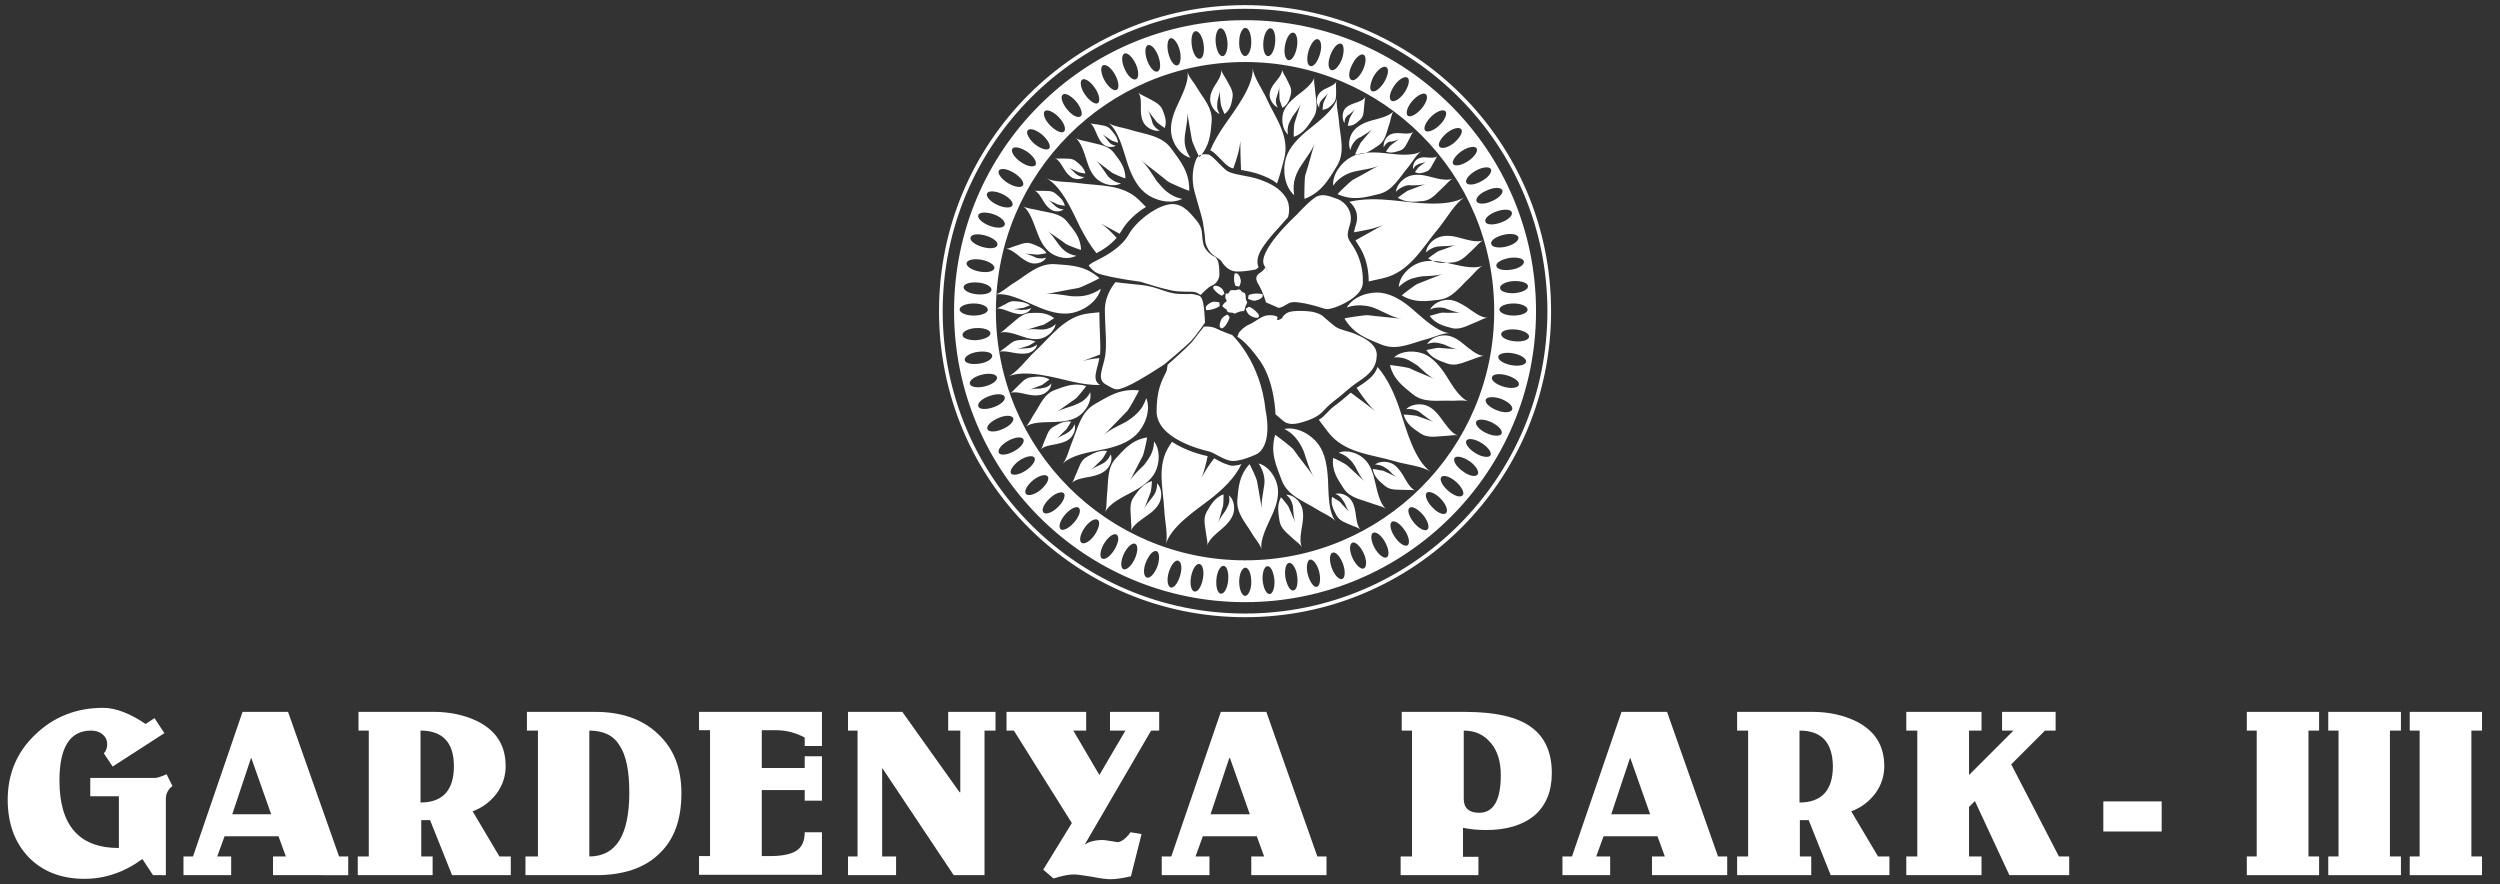
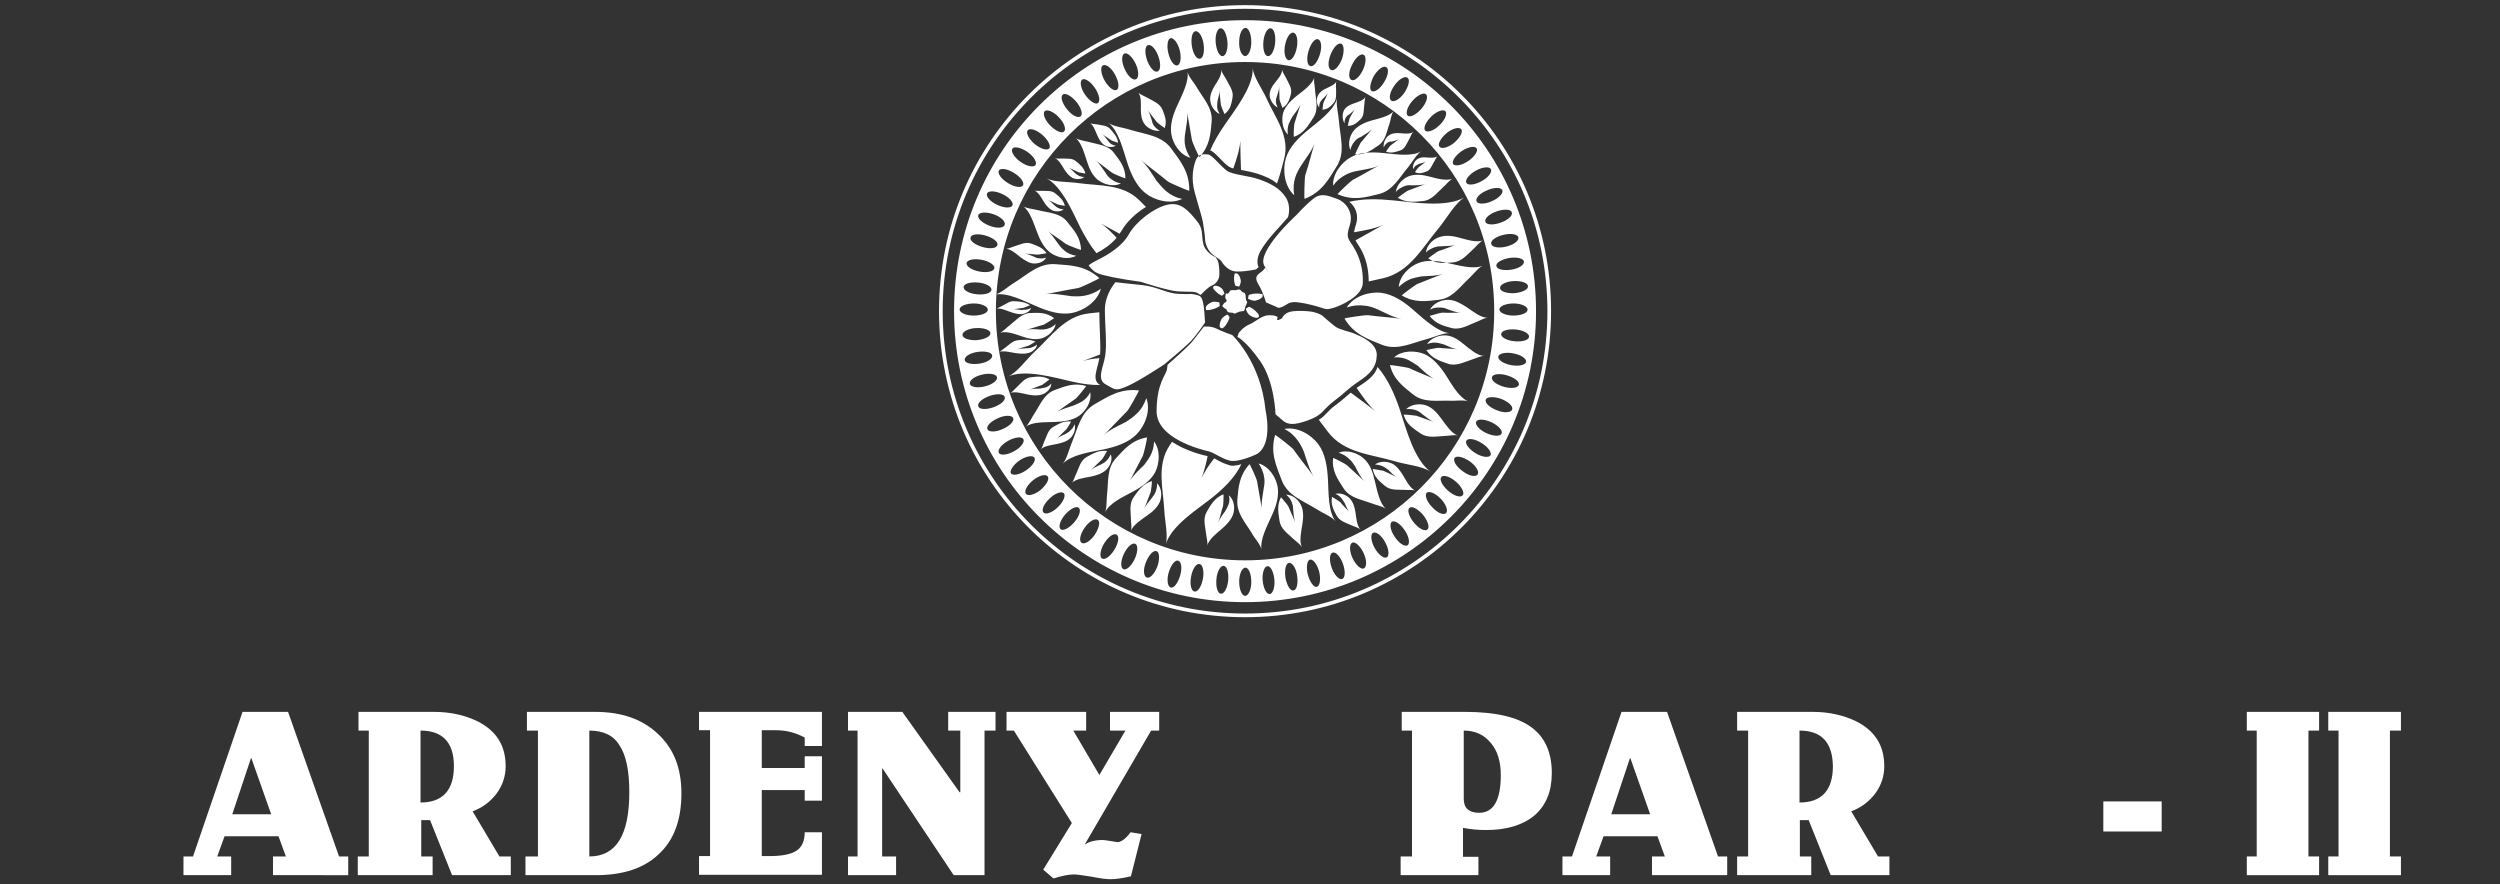
<svg xmlns="http://www.w3.org/2000/svg" version="1.1" x="0px" y="0px" viewBox="0 0 681.3 240.9" style="enable-background:new 0 0 681.3 240.9;" xml:space="preserve">
  <rect x="0" y="0" width="681.3" height="240.9" fill="#333333" stroke="none" />
  <style type="text/css">
	.st0{fill:#FFFFFF;}
	.st1{fill-rule:evenodd;clip-rule:evenodd;fill:#FFFFFF;}
</style>
  <g id="Background">
</g>
  <g id="Guides">
</g>
  <g id="Foreground">
    <g>
      <g>
        <polygon class="st0" points="573.2,218.4 589.1,218.4 589.1,226.6 573.2,226.6 573.2,218.4    " />
        <path class="st0" d="M581.2,222.5" />
      </g>
      <polygon class="st1" points="632,238.5 612.3,238.5 612.3,233.4 615,233.4 615,199.1 612.3,199.1 612.3,194 632,194 632,199.1     629.1,199.1 629.1,233.4 632,233.4   " />
      <polygon class="st1" points="654.3,238.5 634.5,238.5 634.5,233.4 637.3,233.4 637.3,199.1 634.5,199.1 634.5,194 654.3,194     654.3,199.1 651.3,199.1 651.3,233.4 654.3,233.4   " />
-       <path class="st1" d="M41.7,238.5l-2.9-4.4c-4.9,3.6-10.2,5.4-15.8,5.4c-6.3,0-11.4-2-15.2-5.9c-3.8-4-5.7-9.2-5.7-15.7    c0-7,2.5-13,7.6-17.8c5-4.8,11.2-7.2,18.4-7.2c3.4,0,7.3,1.5,11.6,4.4l2.4-1.6l2.7,4.1l-14.1,9.1l-2.4-3.6    c0.6-0.6,0.9-1.4,0.9-2.5c0-1.1-0.4-2-1.3-2.7c-0.8-0.7-1.9-1-3.1-1c-5.7,0-8.6,4.5-8.6,13.6c0,12.3,5.4,18.4,16.2,18.4v-14.1    h-7.8V212h17.7c0.5,0,1.5-0.3,3.1-1l1.6,3.2c-1.2,0.9-1.8,2.1-1.8,3.5v20.8H41.7z" />
      <path class="st1" d="M73.9,221.9l-5.4-15.3h-0.1l-5.1,15.3H73.9z M63.1,238.5H50v-5.1h2.6L66.1,194h12.4l13.9,39.4h2.5v5.1H74.4    v-5.1h3.5l-2-5.5H61.2l-2,5.5h3.8V238.5z" />
      <path class="st1" d="M114.6,199.1v19.6c6,0,9.1-3.3,9.1-9.9C123.7,202.3,120.6,199.1,114.6,199.1z M97.7,199.1V194h20.6    c4.4,0,8.4,0.9,11.9,2.6c5.1,2.6,7.6,6.6,7.6,12.2c0,2.7-0.8,5.2-2.5,7.5c-1.7,2.2-3.8,3.8-6.5,4.8l7.3,12.3h3.1v5.1h-16l-6-15    h-2.4v9.9h3.1v5.1H97.5v-5.1h3v-34.3H97.7z" />
      <path class="st1" d="M146.6,233.4v-34.3h-3V194h18.6c7.2,0,12.9,2,17.1,6c4.3,4,6.4,9.3,6.4,16.2c0,7.2-2,12.7-6.1,16.5    c-4,3.9-9.8,5.8-17.2,5.8h-19.2v-5.1H146.6z M160.6,199.1v34.3c7.3,0,10.9-5.8,10.9-17.5c0-5.9-0.9-10.2-2.7-12.8    C167.2,200.4,164.4,199.1,160.6,199.1z" />
      <path class="st1" d="M219.3,209.4v-3.3h4.7v12.1h-4.7v-2.9h-11.7v18h2.1c3.5,0,5.9-0.5,7.4-1.5c1.5-1,2.2-2.7,2.2-5h4.7v11.6    h-33.5v-5.1h3v-34.3h-3V194H224v9.3h-4.7V201c-2.4-1.3-5-2-7.8-2h-3.9v10.3H219.3z" />
      <polygon class="st1" points="244.2,238.5 231.1,238.5 231.1,233.4 233.7,233.4 233.7,199.1 231.1,199.1 231.1,194 245.9,194     261.5,215.9 261.7,215.9 261.7,199.1 258.4,199.1 258.4,194 271.3,194 271.3,199.1 268.3,199.1 268.3,238.5 259.9,238.5     240.5,209.4 240.4,209.4 240.4,233.4 244.2,233.4   " />
      <path class="st1" d="M287.1,239.4l-2.8-2.4l7.8-12.7l-15.8-25.2h-2V194h21.7v5.1h-3.5l7.1,12.1l7.1-12.1h-4.2V194h13.4v5.1h-2.2    l-18,30.9l0.1,0.1c0.9-0.7,2.3-1.1,4.4-1.2c0.5,0,1.3,0.1,2.5,0.3c1.1,0.2,1.7,0.3,1.8,0.3c1,0,2.3-0.9,3.6-2.7l3,0.5l-2.9,11.5    c-2.2,0.5-4,0.8-5.6,0.8c-1,0-2.7-0.2-5.2-0.7c-2.5-0.4-4-0.6-4.7-0.6C291.2,238.3,289.3,238.7,287.1,239.4z" />
-       <path class="st1" d="M340.6,221.9l-5.4-15.3H335l-5.1,15.3H340.6z M329.7,238.5h-13.1v-5.1h2.6l13.5-39.4h12.4l13.9,39.4h2.5v5.1    H341v-5.1h3.5l-2-5.5h-14.7l-2,5.5h3.8V238.5z" />
      <path class="st1" d="M403.1,238.5h-21.4v-5.1h3.1v-34.3H382V194h17.2c8.3,0,14.3,1.4,18,4.1c3.8,2.7,5.7,6.9,5.7,12.6    c0,5-1.6,8.8-4.7,11.5c-3.1,2.6-7.5,4-13.2,4c-2.2,0-4.3-0.2-6.3-0.6v7.9h4.2V238.5z M398.9,199.1v18.6c0,2.5,1.4,3.8,4.2,3.8    c3.9,0,5.9-3.4,5.9-10.3c0-3.6-0.9-6.6-2.7-8.7C404.4,200.2,402,199.1,398.9,199.1z" />
      <path class="st1" d="M449.7,221.9l-5.4-15.3h-0.1l-5.1,15.3H449.7z M438.9,238.5h-13.1v-5.1h2.6l13.5-39.4h12.4l13.9,39.4h2.5v5.1    h-20.5v-5.1h3.5l-2-5.5H437l-2,5.5h3.8V238.5z" />
      <path class="st1" d="M490.4,199.1v19.6c6,0,9.1-3.3,9.1-9.9C499.4,202.3,496.4,199.1,490.4,199.1z M473.4,199.1V194H494    c4.4,0,8.4,0.9,11.9,2.6c5.1,2.6,7.6,6.6,7.6,12.2c0,2.7-0.8,5.2-2.5,7.5c-1.7,2.2-3.8,3.8-6.5,4.8l7.3,12.3h3.1v5.1h-16l-6-15    h-2.4v9.9h3.1v5.1h-20.2v-5.1h3v-34.3H473.4z" />
-       <polygon class="st1" points="540,238.5 519.5,238.5 519.5,233.4 522.5,233.4 522.5,199.1 519.5,199.1 519.5,194 540,194     540,199.1 536.6,199.1 536.6,211.2 548.7,199.1 545.6,199.1 545.6,194 560.2,194 560.2,199.1 557.3,199.1 548.1,208.3     561.1,233.4 563.9,233.4 563.9,238.5 547.6,238.5 538.2,218.3 536.6,219.9 536.6,233.4 540,233.4   " />
-       <polygon class="st1" points="676.4,238.5 656.7,238.5 656.7,233.4 659.4,233.4 659.4,199.1 656.7,199.1 656.7,194 676.4,194     676.4,199.1 673.5,199.1 673.5,233.4 676.4,233.4   " />
    </g>
    <path class="st1" d="M385.9,45.1c-0.3,0.2-0.6,0.6-0.8,1c-0.2-1.1,0.4-2.2,1.1-2.7c0.7-0.5,1.6-0.6,2.5-0.5c0.9,0.1,2.3,0.2,3-0.3   c-0.3,0.3-0.6,1.1-0.9,1.5c-0.6,1-1,2.3-2,2.6c-1,0.4-2,0.8-3.2,0.2c0,0,0.9-1.3,1.1-1.4c0.7-0.5,1.3-1,1.9-1.5   c-0.4,0.3-1.2,0.5-1.7,0.6C386.5,44.8,386.2,44.9,385.9,45.1z M378.1,38.9c-0.4,0.3-0.8,0.7-1,1.3c-0.2-1.3,0.5-2.7,1.4-3.3   c0.8-0.6,2-0.7,3.1-0.6c1.1,0.1,2.8,0.3,3.6-0.4c-0.4,0.3-0.8,1.3-1.1,1.9c-0.7,1.2-1.2,2.8-2.5,3.2c-1.3,0.4-2.4,0.9-3.9,0.3   c0,0,1.1-1.6,1.3-1.7c0.8-0.6,1.6-1.2,2.4-1.8c-0.5,0.4-1.5,0.6-2.1,0.8C378.7,38.5,378.4,38.7,378.1,38.9z M366.8,32   c-0.3,0.4-0.4,1-0.4,1.6c-0.7-1.2-0.6-2.7-0.1-3.6c0.5-0.9,1.5-1.4,2.6-1.8c1.1-0.4,2.7-0.8,3.2-1.8c-0.2,0.5-0.2,1.5-0.3,2.1   c-0.2,1.4,0,3-1,4c-1,0.9-1.8,1.8-3.5,1.8c0,0,0.4-1.9,0.5-2.1c0.5-0.9,1-1.8,1.5-2.6c-0.3,0.6-1.1,1.1-1.6,1.6   C367.2,31.4,367,31.7,366.8,32z M359.8,27.8c-0.2,0.4-0.3,0.9-0.3,1.5c-0.8-1-0.8-2.5-0.3-3.3c0.4-0.9,1.3-1.5,2.2-1.9   c1-0.5,2.4-1,2.8-1.9c-0.2,0.4-0.1,1.4-0.1,2c0,1.3,0.2,2.8-0.6,3.8c-0.8,0.9-1.6,1.8-3.1,1.9c0,0,0.2-1.8,0.3-2   c0.4-0.8,0.8-1.7,1.2-2.6c-0.3,0.6-0.9,1.1-1.4,1.6C360.2,27.2,360,27.5,359.8,27.8z M347.7,27.5c0,0.6,0.2,1.2,0.5,1.8   c-1.4-0.7-2.2-2.3-2.2-3.4c0-1.2,0.6-2.3,1.4-3.3c0.8-1,2.1-2.4,2-3.7c0,0.6,0.7,1.6,1,2.2c0.7,1.5,1.8,2.9,1.4,4.5   c-0.4,1.5-0.7,2.8-2.3,3.8c0,0-0.8-2.1-0.8-2.3c0-1.1-0.1-2.3-0.1-3.4c0,0.8-0.4,1.7-0.6,2.5C347.8,26.7,347.7,27.1,347.7,27.5z    M331.7,29.1c0,0.7,0.3,1.3,0.7,2c-1.5-0.7-2.5-2.4-2.6-3.8c-0.1-1.4,0.5-2.7,1.2-3.9c0.8-1.2,2-2.9,1.8-4.4   c0.1,0.7,0.9,1.8,1.3,2.5c0.8,1.6,2.1,3.2,1.8,5c-0.3,1.7-0.5,3.3-2.2,4.6c0,0-1-2.3-1-2.6c-0.1-1.3-0.3-2.6-0.4-3.9   c0.1,0.9-0.3,2-0.5,2.9C331.7,28.1,331.7,28.6,331.7,29.1z M314.5,34.3c0.4,0.5,0.9,1,1.6,1.3c-1.6,0.3-3.4-0.7-4.2-1.8   c-0.8-1.1-1-2.5-1-3.9c0-1.5,0.2-3.5-0.7-4.7c0.4,0.5,1.7,1,2.4,1.4c1.6,0.9,3.5,1.6,4.2,3.3c0.6,1.6,1.3,3.1,0.6,5   c0,0-2-1.4-2.2-1.7c-0.8-1.1-1.6-2-2.4-3.1c0.5,0.7,0.8,1.9,1.1,2.7C314,33.4,314.2,33.9,314.5,34.3z M302.6,39.1   c0.4,0.3,0.9,0.5,1.5,0.6c-1,0.6-2.4,0.4-3.2-0.2c-0.9-0.6-1.4-1.6-1.9-2.7c-0.5-1.1-1-2.7-2-3.3c0.4,0.3,1.4,0.3,2,0.4   c1.3,0.3,2.7,0.2,3.7,1.4c0.9,1.1,1.8,2,2,3.6c0,0-1.7-0.5-1.9-0.7c-0.8-0.6-1.7-1.1-2.5-1.7c0.6,0.4,1.1,1.2,1.6,1.8   C302,38.5,302.3,38.8,302.6,39.1z M294,47.9c0.5,0.2,1,0.4,1.5,0.3c-0.8,0.8-2.3,0.7-3.2,0.3c-0.9-0.5-1.7-1.4-2.3-2.4   c-0.6-1-1.4-2.5-2.5-3c0.5,0.2,1.4,0.1,2,0.1c1.3,0.1,2.7-0.2,3.8,0.8c1.1,0.9,2.1,1.7,2.5,3.3c0,0-1.8-0.3-2-0.4   c-0.9-0.5-1.8-0.8-2.7-1.3c0.6,0.3,1.3,1,1.8,1.5C293.3,47.5,293.6,47.7,294,47.9z M288.4,56.7c0.5,0.2,1,0.4,1.5,0.3   c-0.8,0.8-2.3,0.7-3.2,0.3c-0.9-0.5-1.7-1.4-2.3-2.4c-0.6-1-1.4-2.5-2.5-3c0.5,0.2,1.4,0.1,2,0.1c1.3,0.1,2.7-0.2,3.8,0.8   c1.1,0.9,2.1,1.7,2.5,3.3c0,0-1.8-0.3-2-0.4c-0.9-0.5-1.8-0.8-2.7-1.3c0.6,0.3,1.3,1,1.8,1.5C287.7,56.3,288,56.5,288.4,56.7z    M279.6,84.4c0.5-0.1,1-0.2,1.4-0.5c-0.2,0.9-1.4,1.5-2.4,1.7c-1,0.1-2.2-0.2-3.3-0.6c-1.1-0.4-2.7-1.1-3.8-0.9   c0.5-0.1,1.2-0.6,1.7-0.8c1.1-0.5,2-1.4,3.5-1.2c1.4,0.1,2.7,0.2,4,1.1c0,0-1.6,0.6-1.8,0.7c-1,0.1-2,0.3-2.9,0.4   c0.7-0.1,1.6,0.1,2.4,0.2C278.8,84.4,279.2,84.4,279.6,84.4z M283.3,70.4c0.6,0.1,1.2,0,1.8-0.2c-0.6,1.2-2.2,1.7-3.5,1.6   c-1.2-0.1-2.4-0.9-3.5-1.7c-1.1-0.9-2.6-2.2-3.9-2.3c0.6,0,1.6-0.5,2.3-0.7c1.5-0.4,2.9-1.3,4.6-0.7c1.5,0.6,3,1,4.1,2.6   c0,0-2.1,0.4-2.4,0.4c-1.2-0.1-2.4-0.2-3.5-0.3c0.8,0.1,1.8,0.6,2.6,0.9C282.4,70.3,282.8,70.4,283.3,70.4z M281.1,94.7   c0.6-0.2,1-0.4,1.5-0.8c0,1-1.2,2-2.3,2.3c-1.1,0.3-2.4,0.2-3.7,0c-1.3-0.2-3.1-0.7-4.3-0.3c0.5-0.2,1.2-0.9,1.7-1.2   c1.1-0.8,2-1.9,3.6-2c1.6-0.1,3-0.3,4.6,0.4c0,0-1.6,1-1.9,1.1c-1.1,0.3-2.1,0.7-3.2,1c0.7-0.2,1.8-0.2,2.6-0.3   C280.2,94.9,280.6,94.9,281.1,94.7z M284.9,105.6c0.6-0.2,1.1-0.5,1.6-1.1c0,1.4-1.3,2.6-2.5,3c-1.2,0.4-2.6,0.3-4,0   c-1.4-0.3-3.4-0.9-4.7-0.4c0.6-0.2,1.3-1.2,1.8-1.6c1.2-1.1,2.1-2.5,3.9-2.7c1.7-0.2,3.2-0.4,5,0.6c0,0-1.8,1.4-2,1.5   c-1.2,0.4-2.3,0.9-3.4,1.3c0.8-0.3,2-0.3,2.8-0.3C283.9,105.8,284.4,105.7,284.9,105.6z M291.8,117.2c0.5-0.4,0.8-0.9,1-1.6   c0.5,1.3-0.2,2.9-1.1,3.8c-0.9,0.9-2.3,1.3-3.7,1.6c-1.4,0.3-3.5,0.5-4.4,1.5c0.5-0.5,0.7-1.6,1-2.2c0.7-1.5,1-3.2,2.5-4   c1.5-0.8,2.8-1.7,4.8-1.4c0,0-1.1,1.9-1.3,2.1c-0.9,0.8-1.7,1.7-2.6,2.6c0.6-0.6,1.7-1,2.5-1.4   C291.1,117.8,291.5,117.6,291.8,117.2z M301.5,125.6c0.5-0.5,0.9-1.1,1.2-1.8c0.6,1.5-0.2,3.3-1.3,4.3c-1.1,1-2.7,1.5-4.2,1.8   c-1.6,0.3-4,0.6-5.1,1.7c0.5-0.5,0.8-1.8,1.2-2.5c0.8-1.7,1.1-3.6,2.9-4.6c1.7-0.9,3.2-1.9,5.5-1.6c0,0-1.2,2.2-1.5,2.4   c-1,0.9-2,2-3,2.9c0.7-0.7,1.9-1.2,2.8-1.6C300.6,126.3,301.1,126,301.5,125.6z M314.9,134.1c0.3-0.8,0.5-1.6,0.4-2.4   c1.3,1.2,1.4,3.5,0.8,5c-0.6,1.5-2,2.8-3.5,3.8c-1.5,1.1-3.8,2.5-4.4,4.2c0.3-0.8,0-2.2,0-3.2c0-2.1-0.6-4.2,0.8-6.1   c1.3-1.8,2.4-3.5,4.9-4.3c0.1,0-0.2,2.9-0.4,3.2c-0.6,1.5-1.1,3-1.7,4.4c0.4-1,1.4-2.1,2.1-3C314.3,135.2,314.7,134.6,314.9,134.1z    M334.8,137.5c0.3-0.8,0.3-1.6,0.1-2.5c1.4,1.1,1.7,3.4,1.2,5c-0.5,1.6-1.8,3-3.1,4.1c-1.4,1.2-3.6,2.9-4,4.6   c0.2-0.8-0.2-2.2-0.3-3.1c-0.2-2.1-1-4.2,0.2-6.2c1.1-1.9,2.1-3.7,4.5-4.7c0.1,0,0,2.9-0.1,3.2c-0.5,1.5-0.8,3.1-1.3,4.6   c0.3-1,1.2-2.3,1.9-3.2C334.3,138.6,334.6,138,334.8,137.5z M352,136.8c-0.3-0.8-0.8-1.4-1.5-2c1.8,0,3.5,1.5,4.1,3   c0.7,1.5,0.6,3.4,0.3,5.2c-0.3,1.9-0.9,4.5-0.1,6.1c-0.4-0.7-1.6-1.6-2.3-2.2c-1.5-1.5-3.4-2.6-3.8-4.9c-0.3-2.2-0.8-4.2,0.4-6.5   c0,0,1.9,2.2,2,2.5c0.6,1.5,1.3,2.9,1.9,4.4c-0.4-1-0.5-2.5-0.6-3.7C352.4,137.9,352.2,137.3,352,136.8z M365.5,135.7   c-0.4-0.5-1-0.9-1.6-1.1c1.4-0.4,3.1,0.3,4,1.3c0.9,1,1.3,2.4,1.5,3.8c0.2,1.5,0.4,3.5,1.3,4.6c-0.5-0.5-1.6-0.8-2.3-1.1   c-1.5-0.7-3.3-1.1-4.2-2.8c-0.8-1.5-1.6-2.9-1.2-5c0,0,2,1.2,2.2,1.4c0.8,1,1.7,1.8,2.6,2.8c-0.6-0.6-1-1.8-1.4-2.6   C366.1,136.5,365.8,136.1,365.5,135.7z M376.9,127.1c-0.7-0.3-1.4-0.5-2.2-0.5c1.3-1,3.3-0.9,4.6-0.3c1.3,0.6,2.3,2,3.1,3.3   c0.8,1.4,1.9,3.5,3.3,4.1c-0.7-0.3-2-0.1-2.9-0.2c-1.9-0.1-3.9,0.2-5.4-1.1c-1.5-1.3-2.9-2.3-3.3-4.6c0,0,2.6,0.4,2.9,0.5   c1.3,0.6,2.6,1.2,3.8,1.8c-0.9-0.4-1.8-1.4-2.5-2.1C377.9,127.7,377.4,127.4,376.9,127.1z M385.9,111.8c-0.8-0.3-1.7-0.4-2.7-0.3   c1.4-1.4,3.9-1.6,5.5-1c1.7,0.6,3,2.1,4.1,3.6c1.2,1.6,2.7,4,4.5,4.6c-0.8-0.3-2.5,0.1-3.5,0.1c-2.3,0.1-4.7,0.7-6.7-0.7   c-1.9-1.3-3.8-2.4-4.6-5.1c0-0.1,3.1,0.2,3.5,0.3c1.6,0.6,3.2,1.1,4.8,1.7c-1.1-0.4-2.3-1.5-3.3-2.2   C387.1,112.4,386.5,112,385.9,111.8z M391.6,93.4c-0.9-0.1-1.8,0-2.7,0.4c1-1.7,3.3-2.5,5.1-2.4c1.8,0.1,3.5,1.2,4.9,2.4   c1.5,1.2,3.6,3.1,5.5,3.2c-0.9,0-2.4,0.7-3.3,1c-2.2,0.7-4.3,1.9-6.6,1.1c-2.2-0.8-4.3-1.4-5.8-3.7c0,0,3.1-0.7,3.5-0.6   c1.7,0.2,3.4,0.2,5.1,0.4c-1.1-0.1-2.6-0.8-3.7-1.3C392.9,93.7,392.2,93.5,391.6,93.4z M382.6,50.8c-0.8,0.3-1.6,0.8-2.2,1.5   c0.2-2,2-3.7,3.6-4.3c1.7-0.6,3.6-0.4,5.5,0.1c1.9,0.5,4.6,1.3,6.4,0.6c-0.8,0.3-1.8,1.6-2.6,2.3c-1.7,1.5-3.1,3.6-5.6,3.8   c-2.3,0.2-4.4,0.5-6.8-0.9c0,0,2.5-1.9,2.9-2c1.6-0.6,3.2-1.2,4.8-1.8c-1.1,0.4-2.7,0.4-3.9,0.4C383.8,50.4,383.2,50.5,382.6,50.8z    M392.3,83.8c-0.9,0-1.8,0.1-2.6,0.6c0.9-1.8,3.2-2.7,4.9-2.7c1.8,0,3.5,1,5.1,2c1.6,1.1,3.8,2.9,5.7,2.9c-0.9,0-2.3,0.9-3.2,1.2   c-2.1,0.8-4.2,2.2-6.6,1.6c-2.2-0.6-4.3-1.1-6-3.3c0,0,3-0.9,3.4-0.9c1.7,0.1,3.4,0,5.1,0c-1.1,0-2.7-0.6-3.8-1   C393.7,83.9,393,83.8,392.3,83.8z M390.9,67.4c-0.8,0.3-1.6,0.7-2.3,1.4c0.2-2,2-3.7,3.7-4.2c1.7-0.6,3.7-0.3,5.5,0.2   c1.9,0.5,4.6,1.4,6.4,0.7c-0.8,0.3-1.9,1.6-2.6,2.3c-1.7,1.5-3.2,3.5-5.6,3.7c-2.3,0.2-4.5,0.5-6.8-1.1c0,0,2.5-1.9,2.9-2   c1.6-0.5,3.2-1.2,4.8-1.7c-1.1,0.4-2.7,0.3-3.9,0.4C392.2,67.1,391.5,67.2,390.9,67.4z M369.2,38.5c-0.6,0.7-1,1.4-1.2,2.4   c-0.8-1.8-0.1-4.2,1.1-5.5c1.2-1.3,3-2.1,4.8-2.6c1.9-0.5,4.7-1.1,5.9-2.5c-0.6,0.7-0.8,2.3-1.1,3.3c-0.8,2.1-1,4.6-3,6   c-1.9,1.3-3.6,2.6-6.4,2.5c-0.1,0,1.3-2.9,1.5-3.2c1.1-1.3,2.2-2.6,3.3-3.9c-0.7,0.9-2.2,1.6-3.2,2.3   C370.1,37.6,369.6,38,369.2,38.5z M366.6,47.7c-1.3,0.7-2.4,1.6-3.3,2.9c-0.2-3.2,2.3-6.4,4.9-7.8c2.6-1.4,5.8-1.4,8.8-1.1   c3.2,0.3,7.7,1.1,10.4-0.5c-1.3,0.7-2.6,3.1-3.6,4.3c-2.4,2.8-4.2,6.5-8.1,7.4c-3.7,0.9-7,1.9-11.2,0c-0.1,0,3.6-3.6,4.2-3.9   c2.5-1.3,4.8-2.7,7.3-4c-1.6,0.9-4.3,1.2-6.2,1.6C368.6,46.8,367.5,47.2,366.6,47.7z M351.2,33.8c-0.3,0.9-0.4,1.9-0.2,2.9   c-1.6-1.5-1.8-4.1-1.3-6c0.6-1.8,2.1-3.3,3.7-4.6c1.7-1.3,4.2-3.1,4.8-5c-0.3,0.9,0.2,2.7,0.2,3.7c0.2,2.5,1,5-0.5,7.3   c-1.4,2.1-2.5,4.2-5.3,5.2c-0.1,0,0-3.4,0.2-3.8c0.6-1.8,1.1-3.5,1.7-5.3c-0.4,1.2-1.5,2.5-2.3,3.6   C351.8,32.5,351.5,33.1,351.2,33.8z M322.9,39.3c0.2,1.3,0.7,2.5,1.5,3.7c-2.9-0.8-4.8-3.9-5.2-6.5c-0.4-2.6,0.5-5.4,1.7-7.9   c1.2-2.7,3.2-6.4,2.7-9.1c0.2,1.3,1.9,3.1,2.6,4.4c1.7,2.9,4.3,5.5,4,9.2c-0.3,3.5-0.5,6.6-3.3,9.7c-0.1,0.1-2.1-4.2-2.1-4.8   c-0.4-2.5-0.9-5-1.3-7.5c0.3,1.7-0.3,4.1-0.5,5.8C322.8,37.4,322.8,38.4,322.9,39.3z M302.8,48.8c0.8,0.6,1.6,1,2.7,1.2   c-2,1-4.6,0.3-6.2-0.9c-1.6-1.2-2.5-3.2-3.1-5.2c-0.7-2.1-1.5-5.1-3.1-6.3c0.8,0.6,2.6,0.8,3.7,1.1c2.4,0.7,5.2,0.8,6.8,3   c1.6,2.1,3.1,3.9,3.1,6.9c0,0.1-3.2-1.2-3.6-1.5c-1.5-1.2-3-2.2-4.5-3.4c1,0.8,1.9,2.3,2.7,3.4C301.7,47.8,302.2,48.4,302.8,48.8z    M290.2,68.4c0.9,0.7,1.9,1.1,3.1,1.3c-2.2,1.2-5.2,0.5-7-0.8c-1.8-1.3-2.9-3.5-3.7-5.7c-0.9-2.3-1.9-5.7-3.8-7   c0.9,0.6,3,0.8,4.2,1.1c2.7,0.7,5.9,0.7,7.8,3.1c1.8,2.3,3.7,4.2,3.8,7.7c0,0.1-3.7-1.3-4.1-1.6c-1.7-1.3-3.5-2.4-5.2-3.7   c1.2,0.8,2.3,2.6,3.2,3.8C289,67.3,289.6,67.9,290.2,68.4z M285.4,89.6c0.8-0.2,1.6-0.6,2.3-1.3c-0.3,1.9-2.2,3.4-3.8,3.9   c-1.7,0.5-3.6,0.1-5.3-0.5c-1.8-0.6-4.4-1.6-6.1-1c0.8-0.3,1.9-1.5,2.7-2.1c1.7-1.3,3.2-3.2,5.6-3.3c2.3-0.1,4.3-0.2,6.5,1.4   c0,0-2.6,1.7-2.9,1.8c-1.6,0.4-3.2,1-4.8,1.4c1.1-0.3,2.6-0.2,3.8-0.1C284.1,89.8,284.8,89.8,285.4,89.6z M294.9,109.4   c0.9-0.6,1.7-1.4,2.2-2.5c0.5,2.5-1.2,5.1-3,6.4c-1.8,1.3-4.3,1.6-6.7,1.7c-2.5,0.1-6-0.1-7.9,1.3c0.9-0.7,1.7-2.6,2.4-3.6   c1.6-2.4,2.6-5.3,5.5-6.4c2.8-1,5.2-2.1,8.6-1.1c0.1,0-2.4,3.1-2.8,3.4c-1.8,1.2-3.5,2.5-5.2,3.7c1.2-0.8,3.2-1.3,4.6-1.8   C293.4,110.2,294.2,109.8,294.9,109.4z M313.5,124.2c0.6-1.2,1-2.4,1-3.9c1.8,2.4,1.5,6,0.3,8.4c-1.2,2.3-3.7,4-6.1,5.3   c-2.6,1.4-6.4,3.1-7.6,5.7c0.6-1.2,0.4-3.6,0.6-5.1c0.4-3.4-0.1-7,2.4-9.7c2.4-2.6,4.4-5,8.5-5.7c0.1,0-0.9,4.6-1.2,5.1   c-1.2,2.2-2.3,4.5-3.5,6.8c0.8-1.5,2.6-3.1,3.9-4.4C312.4,125.9,313,125.1,313.5,124.2z M344.5,130c-0.2-1.3-0.7-2.5-1.5-3.7   c2.9,0.8,4.8,3.9,5.2,6.5c0.4,2.6-0.5,5.4-1.7,7.9c-1.2,2.7-3.2,6.4-2.7,9.1c-0.2-1.3-1.9-3.1-2.6-4.4c-1.7-2.9-4.3-5.5-4-9.2   c0.3-3.5,0.5-6.6,3.3-9.7c0.1-0.1,2.1,4.2,2.1,4.8c0.4,2.5,0.9,5,1.3,7.5c-0.3-1.7,0.3-4.1,0.5-5.8C344.6,132,344.7,131,344.5,130z    M367.7,125.1c-0.8-0.8-1.8-1.4-2.9-1.7c2.3-1,5.3,0.1,6.9,1.6c1.7,1.5,2.5,3.9,3,6.2c0.6,2.4,1.2,5.9,3,7.5   c-0.8-0.7-2.9-1.1-4.1-1.6c-2.7-1-5.8-1.4-7.5-4.1c-1.6-2.5-3.2-4.7-2.8-8.2c0-0.1,3.6,1.7,3.9,2.1c1.6,1.5,3.2,2.9,4.8,4.4   c-1.1-1-2-2.8-2.7-4.2C368.8,126.3,368.3,125.6,367.7,125.1z M383.8,98.1c-1.2-0.6-2.5-0.8-3.9-0.7c2.2-2,5.9-1.9,8.3-0.9   c2.4,1.1,4.3,3.4,5.8,5.7c1.6,2.5,3.6,6.2,6.2,7.2c-1.2-0.5-3.7-0.1-5.2-0.2c-3.4-0.1-7,0.6-9.9-1.7c-2.7-2.2-5.3-4-6.3-8   c0-0.1,4.6,0.6,5.2,0.8c2.3,1.1,4.7,2,7,3c-1.6-0.7-3.3-2.4-4.6-3.6C385.5,99.1,384.7,98.6,383.8,98.1z M384.5,76   c-1.2,0.5-2.3,1.2-3.3,2.2c0.2-3,2.8-5.5,5.3-6.5c2.5-1,5.4-0.6,8.1,0c2.9,0.6,6.9,1.8,9.5,0.7c-1.2,0.5-2.7,2.5-3.8,3.5   c-2.5,2.3-4.5,5.4-8.2,5.8c-3.5,0.4-6.6,0.9-10.1-1.2c-0.1,0,3.7-2.9,4.2-3.1c2.4-0.9,4.7-1.9,7.1-2.8c-1.6,0.6-4,0.6-5.8,0.7   C386.4,75.5,385.4,75.7,384.5,76z M375.4,100c2.8,3.2,4.7,7.5,6.1,11.7c1.8,5.5,3.9,13.6,8.4,16.9c-2.1-1.6-7-2-9.8-2.9   c-6.4-1.9-13.8-2.2-18.2-8c-0.8-1.1-1.7-2.2-2.5-3.3c1.9-1.1,2.2-2.3,4.7-4.1c1.9-1.4,2.9-2.4,4-3.3c2.3,1.7,4.5,3.3,6.7,5.1   c-1.8-1.6-3.5-4.1-5.1-6.4l1.2-0.8C373.2,103.4,374.8,102,375.4,100z M338.3,126.5c-1.8,3.8-5.2,7-8.7,9.7   c-4.2,3.2-10.4,7.3-11.9,12.1c0.7-2.3-0.3-6.5-0.4-9.2c-0.3-6-2.2-12.3,1.5-17.8l0.6-0.9c3.7,2.5,8.6,3.7,9.7,3.9   c-0.4,2.1-1,4.2-1.7,6.2c0.7-1.8,2.1-3.8,3.5-5.6c1.1,0.6,2.2,1.3,3.9,1.8C335.6,127.1,337,126.9,338.3,126.5z M295.1,98.4   c1.3-0.4,2.9-0.7,4.5-0.8c-0.5,3-2.2,6,0.2,7.3c-2.3,0.1-5-0.3-7.6-0.9c-5.3-1.2-12.7-3.4-17.5-1.4c2.3-0.9,5-4.6,7-6.5   c4.6-4.2,8.4-10,15.1-10.7l2.8-0.3l0,0.6c0,3.7,0.4,7.9,0.2,10.9C298.2,97.2,296.6,97.8,295.1,98.4z M298.8,69   c-1.7-2.1-3.1-4.5-4.4-7c-2.2-4.5-5-11.1-9.2-13.4c2,1.1,6.2,0.9,8.7,1.3c5.7,0.8,12,0.2,16.5,4.6l1.9,1.9   c-2.7,1.6-5.3,4.1-6.6,6.4c-0.2,0.3-0.4,0.6-0.6,0.9c-1.7-0.9-3.4-1.9-5.1-2.8c1.4,0.9,2.9,2.4,4.3,3.9   C302.8,66.6,300.6,68.1,298.8,69z M334.6,45.2c-1.5-1.1-3.7-4-4.8-4.2c1-2.4,2.4-4.7,3.9-6.9c3.1-4.5,7.9-10.6,7.7-15.6   c0.1,2.3,2.6,5.8,3.7,8.2c2.4,5.4,6.6,10.5,4.8,16.8c-0.6,2.2-1.1,4.4-1.9,6.5c-1.4-1.2-3.1-1.9-5.1-2.6c-1.5-0.5-3.2-0.8-4.7-1.1   c-0.1-2.7-0.2-5.3-0.2-8c-0.1,2.3-1,5.1-1.9,7.6C335.6,45.8,335,45.5,334.6,45.2z M377,75.8c-1.3,0.3-2.7,0.6-4,0.9   c0-3.7-0.9-6.7-2.3-9.1c-0.5-0.9-1-1.5-1.3-2.1c2.6-1.4,5.1-2.9,7.7-4.3c-2.2,1.1-5.3,1.6-8.1,2.1c0.1-0.5,0.2-1.2,0.5-2   c0.9-2.7-0.1-5-1.8-6.3c3.8-0.9,7.9-0.8,11.9-0.4c6,0.6,14.5,2,19.5-0.8c-2.4,1.4-4.9,5.7-6.8,8.1C387.7,67.3,384.3,74.1,377,75.8z    M317.8,52.1c1.2,1,2.7,1.8,4.4,2.1c-3.3,1.6-7.6,0.4-10.1-1.6c-2.5-2-4-5.4-5-8.6c-1.1-3.4-2.3-8.4-5-10.5c1.3,1,4.3,1.3,6,1.9   c3.9,1.2,8.5,1.5,11.1,5.1c2.5,3.4,5,6.4,4.9,11.5c0,0.1-5.3-2.1-5.9-2.6c-2.4-2-4.9-3.8-7.3-5.8c1.6,1.3,3.1,3.9,4.3,5.7   C316.1,50.4,316.9,51.3,317.8,52.1z M295.5,80.6c1.6-0.3,3.1-0.9,4.5-1.9c-0.9,3.5-4.7,6-7.9,6.6c-3.2,0.6-6.6-0.5-9.8-1.9   c-3.3-1.4-7.8-3.8-11.2-3.1c1.6-0.3,3.8-2.4,5.4-3.3c3.5-2.2,6.7-5.4,11.2-5c4.2,0.3,8.1,0.4,11.9,3.8c0.1,0.1-5.1,2.6-5.8,2.7   c-3.1,0.5-6.1,1.2-9.2,1.7c2-0.4,5,0.2,7.2,0.5C293.1,80.8,294.3,80.8,295.5,80.6z M309.8,112.7c1.2-1.1,2-2.5,2.6-4.2   c1.3,3.4-0.4,7.6-2.7,9.9c-2.3,2.3-5.7,3.4-9.1,4.1c-3.5,0.7-8.6,1.4-11,3.9c1.1-1.2,1.8-4.1,2.5-5.8c1.6-3.8,2.4-8.3,6.3-10.5   c3.7-2.1,6.9-4.3,12-3.7c0.1,0-2.7,5.1-3.2,5.6c-2.2,2.2-4.3,4.5-6.5,6.7c1.4-1.5,4.2-2.7,6.1-3.7   C307.9,114.3,308.9,113.6,309.8,112.7z M353.7,120.1c-0.9-1.3-2.1-2.4-3.7-3.2c3.6-0.7,7.4,1.6,9.3,4.2c1.9,2.6,2.4,6.2,2.6,9.6   c0.2,3.6,0,8.7,2.1,11.4c-1-1.3-3.8-2.4-5.3-3.4c-3.5-2.2-7.8-3.6-9.4-7.8c-1.5-4-3.2-7.5-1.8-12.4c0-0.1,4.6,3.4,5,4   c1.8,2.6,3.8,4.9,5.6,7.5c-1.2-1.7-2-4.6-2.7-6.7C355,122.2,354.4,121.1,353.7,120.1z M353,48.3c-0.5,1.5-0.6,3.1-0.3,4.9   c-2.7-2.4-3.2-6.9-2.3-10c0.9-3.1,3.5-5.7,6.1-7.8c2.8-2.3,7-5.3,7.9-8.6c-0.4,1.6,0.4,4.5,0.5,6.3c0.3,4.1,1.8,8.4-0.6,12.2   c-2.2,3.6-4.1,7.1-8.8,8.9c-0.1,0,0-5.7,0.2-6.4c1-3,1.7-6,2.6-8.9c-0.6,2-2.5,4.3-3.7,6.2C354,46,353.4,47.1,353,48.3z M339.3,2.4   c-45.5,0-82.4,36.9-82.4,82.4c0,45.5,36.9,82.4,82.4,82.4s82.4-36.9,82.4-82.4C421.7,39.3,384.8,2.4,339.3,2.4z M339.3,1.4   c46.1,0,83.4,37.3,83.4,83.4s-37.3,83.4-83.4,83.4s-83.4-37.3-83.4-83.4S293.2,1.4,339.3,1.4z M266.2,80.2c-2.1-0.2-3.7-1.1-3.6-2   c0.1-0.9,1.9-1.4,4-1.2c2.1,0.2,3.7,1.1,3.6,2C270.1,79.9,268.3,80.4,266.2,80.2z M412.7,93c-2.1-0.2-3.7-1.1-3.6-2   c0.1-0.9,1.9-1.4,4-1.2c2.1,0.2,3.7,1.1,3.6,2C416.6,92.7,414.9,93.2,412.7,93z M266.9,74c-2.1-0.4-3.6-1.4-3.5-2.3   c0.2-0.9,2-1.3,4.1-0.9c2.1,0.4,3.6,1.4,3.5,2.3C270.8,74,269,74.4,266.9,74z M411.8,99.5c-2.1-0.4-3.6-1.4-3.5-2.3   c0.2-0.9,2-1.3,4.1-0.9c2.1,0.4,3.6,1.4,3.5,2.3C415.7,99.5,413.9,99.9,411.8,99.5z M267.7,67.3c-2-0.6-3.5-1.7-3.2-2.6   c0.2-0.9,2.1-1.1,4.1-0.5c2,0.6,3.5,1.7,3.2,2.6C271.6,67.7,269.8,67.9,267.7,67.3z M409.8,105.4c-2-0.6-3.5-1.7-3.2-2.6   c0.2-0.9,2.1-1.1,4.1-0.5c2,0.6,3.5,1.7,3.2,2.6C413.7,105.7,411.9,106,409.8,105.4z M269.6,61.5c-2-0.8-3.3-2-3-2.9   c0.3-0.8,2.2-0.9,4.2-0.2s3.3,2,3,2.9C273.5,62.2,271.6,62.3,269.6,61.5z M407.9,111.8c-2-0.8-3.3-2-3-2.9c0.3-0.8,2.2-0.9,4.2-0.2   c2,0.8,3.3,2,3,2.9C411.7,112.5,409.9,112.6,407.9,111.8z M271.7,55.8c-1.9-0.9-3.1-2.3-2.7-3.1c0.4-0.8,2.3-0.7,4.2,0.2   c1.9,0.9,3.1,2.3,2.7,3.1C275.5,56.8,273.6,56.7,271.7,55.8z M405,118c-1.9-0.9-3.1-2.3-2.7-3.1c0.4-0.8,2.3-0.7,4.2,0.2   c1.9,0.9,3.1,2.3,2.7,3.1C408.8,119,406.9,118.9,405,118z M274.7,49.9c-1.8-1.1-2.9-2.6-2.5-3.4c0.5-0.8,2.3-0.5,4.1,0.6   c1.8,1.1,2.9,2.6,2.5,3.4C278.3,51.3,276.5,51,274.7,49.9z M402.1,123.5c-1.8-1.1-2.9-2.6-2.5-3.4c0.5-0.8,2.3-0.5,4.1,0.6   c1.8,1.1,2.9,2.6,2.5,3.4C405.7,124.8,403.9,124.6,402.1,123.5z M278.1,44.1c-1.7-1.2-2.7-2.8-2.2-3.6c0.5-0.7,2.3-0.3,4.1,0.9   c1.7,1.2,2.7,2.8,2.2,3.6C281.6,45.7,279.8,45.3,278.1,44.1z M398.6,128.4c-1.7-1.2-2.7-2.8-2.2-3.6c0.5-0.7,2.3-0.3,4.1,0.9   c1.7,1.2,2.7,2.8,2.2,3.6C402.1,130.1,400.3,129.7,398.6,128.4z M281.9,39.2c-1.6-1.4-2.4-3.1-1.8-3.7c0.6-0.7,2.4-0.1,4,1.3   c1.6,1.4,2.4,3.1,1.8,3.7C285.2,41.1,283.5,40.5,281.9,39.2z M394.6,133.7c-1.6-1.4-2.4-3.1-1.8-3.7c0.6-0.7,2.4-0.1,4,1.3   c1.6,1.4,2.4,3.1,1.8,3.7C397.9,135.7,396.2,135.1,394.6,133.7z M286.2,34.2c-1.5-1.5-2.1-3.3-1.5-3.9c0.6-0.6,2.4,0.1,3.8,1.6   c1.5,1.5,2.1,3.3,1.5,3.9C289.4,36.5,287.7,35.7,286.2,34.2z M390.3,138.2c-1.5-1.5-2.1-3.3-1.5-3.9c0.6-0.6,2.4,0.1,3.8,1.6   c1.5,1.5,2.1,3.3,1.5,3.9C393.5,140.5,391.7,139.8,390.3,138.2z M290.8,29.8c-1.3-1.6-1.9-3.4-1.2-4s2.3,0.3,3.7,1.9   c1.3,1.6,1.9,3.4,1.2,4C293.7,32.3,292.1,31.4,290.8,29.8z M385.3,142.4c-1.3-1.6-1.9-3.4-1.2-4c0.7-0.6,2.3,0.3,3.7,1.9   c1.3,1.6,1.9,3.4,1.2,4S386.7,144.1,385.3,142.4z M295.7,25.8c-1.2-1.7-1.5-3.6-0.8-4.1c0.7-0.5,2.3,0.5,3.5,2.3   c1.2,1.7,1.5,3.6,0.8,4.1S296.9,27.5,295.7,25.8z M380.1,146.3c-1.2-1.7-1.5-3.6-0.8-4.1c0.7-0.5,2.3,0.5,3.5,2.3   c1.2,1.7,1.5,3.6,0.8,4.1C382.8,149.1,381.2,148,380.1,146.3z M301,21.9c-1-1.8-1.2-3.7-0.4-4.1c0.8-0.4,2.3,0.7,3.3,2.6   c1,1.8,1.2,3.7,0.4,4.1C303.5,24.9,302.1,23.8,301,21.9z M374.6,149.3c-1-1.8-1.2-3.7-0.4-4.1c0.8-0.4,2.3,0.7,3.3,2.6   c1,1.8,1.2,3.7,0.4,4.1C377.1,152.3,375.6,151.1,374.6,149.3z M306.5,18.8c-0.9-1.9-0.9-3.8-0.1-4.2c0.8-0.4,2.2,0.9,3.1,2.8   c0.9,1.9,0.9,3.8,0.1,4.2C308.7,22,307.3,20.7,306.5,18.8z M368.6,152.1c-0.9-1.9-0.9-3.8-0.1-4.2c0.8-0.4,2.2,0.9,3.1,2.8   s0.9,3.8,0.1,4.2C370.9,155.3,369.5,154,368.6,152.1z M312.6,16.4c-0.7-2-0.6-3.9,0.3-4.1c0.8-0.3,2.1,1.1,2.8,3.1   c0.7,2,0.6,3.9-0.3,4.1C314.6,19.8,313.3,18.4,312.6,16.4z M362.9,154.7c-0.7-2-0.6-3.9,0.3-4.1c0.8-0.3,2.1,1.1,2.8,3.1   c0.7,2,0.6,3.9-0.3,4.1C364.9,158,363.6,156.7,362.9,154.7z M318.4,14.5c-0.5-2-0.2-3.9,0.6-4.1s2,1.3,2.5,3.3   c0.5,2,0.2,3.9-0.6,4.1C320,18.1,318.9,16.6,318.4,14.5z M356.4,156.6c-0.5-2-0.2-3.9,0.6-4.1s2,1.3,2.5,3.3c0.5,2,0.2,3.9-0.6,4.1   C358.1,160.2,357,158.7,356.4,156.6z M324.8,12.5c-0.3-2.1,0.1-3.9,1-4c0.9-0.1,1.9,1.4,2.2,3.5c0.3,2.1-0.1,3.9-1,4   C326.1,16.2,325.1,14.6,324.8,12.5z M350.3,157.4c-0.3-2.1,0.1-3.9,1-4c0.9-0.1,1.9,1.4,2.2,3.5c0.3,2.1-0.1,3.9-1,4   C351.6,161.1,350.7,159.5,350.3,157.4z M331.3,11.6c-0.2-2.1,0.5-3.9,1.3-3.9c0.9-0.1,1.7,1.6,1.9,3.7c0.2,2.1-0.5,3.9-1.3,3.9   C332.3,15.4,331.5,13.7,331.3,11.6z M344.1,158.2c-0.2-2.1,0.5-3.9,1.3-3.9c0.9-0.1,1.7,1.6,1.9,3.7c0.2,2.1-0.5,3.9-1.3,3.9   C345.1,161.9,344.3,160.3,344.1,158.2z M337.7,11.4c0-2.1,0.8-3.8,1.7-3.8c0.9,0,1.6,1.7,1.6,3.9c0,2.1-0.8,3.8-1.7,3.8   C338.4,15.2,337.6,13.5,337.7,11.4z M337.7,158.5c0-2.1,0.8-3.8,1.7-3.8c0.9,0,1.6,1.7,1.6,3.9c0,2.1-0.8,3.8-1.7,3.8   C338.4,162.3,337.7,160.6,337.7,158.5z M344.3,11.3c0.2-2.1,1.1-3.7,2-3.6c0.9,0.1,1.4,1.9,1.2,4c-0.2,2.1-1.1,3.7-2,3.6   C344.6,15.2,344.1,13.4,344.3,11.3z M331.5,157.8c0.2-2.1,1.1-3.7,2-3.6c0.9,0.1,1.4,1.9,1.2,4c-0.2,2.1-1.1,3.7-2,3.6   C331.8,161.7,331.3,159.9,331.5,157.8z M350.2,12.3c0.4-2.1,1.4-3.6,2.3-3.4c0.9,0.2,1.3,2,0.9,4.1c-0.4,2.1-1.4,3.6-2.3,3.4   C350.2,16.1,349.8,14.3,350.2,12.3z M324.6,157.1c0.4-2.1,1.4-3.6,2.3-3.4c0.9,0.2,1.3,2,0.9,4.1c-0.4,2.1-1.4,3.6-2.3,3.4   C324.6,161,324.2,159.2,324.6,157.1z M356.6,13.9c0.6-2,1.7-3.5,2.6-3.2c0.9,0.3,1.1,2.1,0.5,4.1c-0.6,2-1.7,3.5-2.6,3.2   C356.2,17.8,356,15.9,356.6,13.9z M318.5,156c0.6-2,1.7-3.5,2.6-3.2c0.9,0.3,1.1,2.1,0.5,4.1c-0.6,2-1.7,3.5-2.6,3.2   C318.2,159.8,317.9,158,318.5,156z M362.6,14.9c0.8-2,2-3.3,2.9-3c0.8,0.3,0.9,2.2,0.2,4.2c-0.8,2-2,3.3-2.9,3   C361.9,18.8,361.8,16.9,362.6,14.9z M312.3,153.2c0.8-2,2-3.3,2.9-3c0.8,0.3,0.9,2.2,0.2,4.2c-0.8,2-2,3.3-2.9,3   C311.6,157,311.5,155.1,312.3,153.2z M368.5,17.6c0.9-1.9,2.3-3.1,3.1-2.7c0.8,0.4,0.7,2.3-0.2,4.2c-0.9,1.9-2.3,3.1-3.1,2.7   C367.4,21.3,367.5,19.5,368.5,17.6z M306.3,150.9c0.9-1.9,2.3-3.1,3.1-2.7c0.8,0.4,0.7,2.3-0.2,4.2c-0.9,1.9-2.3,3.1-3.1,2.7   C305.3,154.6,305.4,152.8,306.3,150.9z M374.4,20.7c1.1-1.8,2.6-2.9,3.4-2.4s0.5,2.3-0.6,4.1c-1.1,1.8-2.6,2.9-3.4,2.4   C373.1,24.4,373.4,22.6,374.4,20.7z M300.9,148.1c1.1-1.8,2.6-2.9,3.4-2.4c0.8,0.5,0.5,2.3-0.6,4.1c-1.1,1.8-2.6,2.9-3.4,2.4   C299.6,151.8,299.8,149.9,300.9,148.1z M380,23.3c1.2-1.7,2.8-2.7,3.6-2.1c0.7,0.5,0.3,2.3-0.9,4.1c-1.2,1.7-2.8,2.7-3.6,2.1   C378.4,26.8,378.8,25,380,23.3z M295.6,143.8c1.2-1.7,2.8-2.7,3.6-2.1c0.7,0.5,0.3,2.3-0.9,4.1c-1.2,1.7-2.8,2.7-3.6,2.1   C294,147.3,294.4,145.5,295.6,143.8z M384.9,27.5c1.4-1.6,3.1-2.4,3.7-1.8c0.7,0.6,0.1,2.4-1.3,4c-1.4,1.6-3.1,2.4-3.7,1.8   S383.5,29.1,384.9,27.5z M290.3,140.2c1.4-1.6,3.1-2.4,3.7-1.8c0.7,0.6,0.1,2.4-1.3,4c-1.4,1.6-3.1,2.4-3.7,1.8   C288.4,143.5,288.9,141.8,290.3,140.2z M390,31.8c1.5-1.5,3.3-2.1,3.9-1.5c0.6,0.6-0.1,2.4-1.6,3.8c-1.5,1.5-3.3,2.1-3.9,1.5   C387.8,35,388.5,33.3,390,31.8z M286,135.9c1.5-1.5,3.3-2.1,3.9-1.5s-0.1,2.4-1.6,3.8c-1.5,1.5-3.3,2.1-3.9,1.5   C283.7,139,284.5,137.3,286,135.9z M394.2,36.3c1.6-1.3,3.4-1.8,4-1.1c0.6,0.7-0.3,2.3-1.9,3.7c-1.6,1.3-3.4,1.8-4,1.1   C391.7,39.3,392.6,37.7,394.2,36.3z M281.5,130.9c1.6-1.3,3.4-1.8,4-1.1c0.6,0.7-0.3,2.3-1.9,3.7c-1.6,1.3-3.4,1.8-4,1.1   C279,133.9,279.9,132.2,281.5,130.9z M398.3,41.2c1.8-1.2,3.6-1.5,4.1-0.8c0.5,0.7-0.5,2.3-2.3,3.5c-1.8,1.2-3.6,1.5-4.1,0.8   C395.6,43.9,396.6,42.4,398.3,41.2z M277.8,125.5c1.8-1.2,3.6-1.5,4.1-0.8c0.5,0.7-0.5,2.3-2.3,3.5c-1.8,1.2-3.6,1.5-4.1,0.8   C275.1,128.3,276.1,126.7,277.8,125.5z M402.2,46.5c1.8-1,3.7-1.2,4.1-0.4c0.4,0.8-0.7,2.3-2.6,3.3c-1.8,1-3.7,1.2-4.1,0.4   C399.2,49,400.4,47.5,402.2,46.5z M274.8,120.1c1.8-1,3.7-1.2,4.1-0.4c0.4,0.8-0.7,2.3-2.6,3.3c-1.8,1-3.7,1.2-4.1,0.4   C271.8,122.5,273,121.1,274.8,120.1z M405.2,51.9c1.9-0.9,3.8-0.9,4.2-0.1c0.4,0.8-0.9,2.2-2.8,3c-1.9,0.9-3.8,0.9-4.2,0.1   C402,54.1,403.2,52.7,405.2,51.9z M271.9,114c1.9-0.9,3.8-0.9,4.2-0.1c0.4,0.8-0.9,2.2-2.8,3c-1.9,0.9-3.8,0.9-4.2,0.1   C268.7,116.2,269.9,114.9,271.9,114z M407.9,57.6c2-0.7,3.9-0.6,4.1,0.3c0.3,0.9-1.1,2.1-3.1,2.8c-2,0.7-3.9,0.6-4.1-0.3   C404.5,59.5,405.9,58.3,407.9,57.6z M269.7,107.9c2-0.7,3.9-0.6,4.1,0.3c0.3,0.9-1.1,2.1-3.1,2.8c-2,0.7-3.9,0.6-4.1-0.3   C266.3,109.8,267.7,108.6,269.7,107.9z M409.7,64c2-0.5,3.9-0.2,4.1,0.7c0.2,0.9-1.3,2-3.3,2.5c-2,0.5-3.9,0.2-4.1-0.7   C406.1,65.6,407.6,64.5,409.7,64z M267.6,102.1c2-0.5,3.9-0.2,4.1,0.7c0.2,0.9-1.3,2-3.3,2.5c-2,0.5-3.9,0.2-4.1-0.7   C264.1,103.7,265.5,102.6,267.6,102.1z M411.3,70.3c2.1-0.3,3.9,0.1,4,1c0.1,0.9-1.4,1.9-3.5,2.2c-2.1,0.3-3.9-0.1-4-1   C407.6,71.6,409.2,70.7,411.3,70.3z M266.4,95.9c2.1-0.3,3.9,0.1,4,1c0.1,0.9-1.4,1.9-3.5,2.2c-2.1,0.3-3.9-0.1-4-1   C262.8,97.2,264.3,96.2,266.4,95.9z M412.5,76.6c2.1-0.1,3.9,0.5,3.9,1.4c0.1,0.9-1.6,1.7-3.7,1.9c-2.1,0.1-3.9-0.5-3.9-1.4   C408.7,77.6,410.4,76.7,412.5,76.6z M266,89.4c2.1-0.1,3.9,0.5,3.9,1.4c0.1,0.9-1.6,1.7-3.7,1.9c-2.1,0.1-3.9-0.5-3.9-1.4   C262.2,90.4,263.9,89.5,266,89.4z M412.5,82.7c2.1,0,3.8,0.8,3.8,1.7c0,0.9-1.7,1.6-3.9,1.6c-2.1,0-3.8-0.8-3.8-1.7   C408.7,83.4,410.4,82.7,412.5,82.7z M265.4,82.7c2.1,0,3.8,0.8,3.8,1.7c0,0.9-1.7,1.6-3.9,1.6c-2.1,0-3.8-0.8-3.8-1.7   C261.6,83.4,263.3,82.7,265.4,82.7z M260,84.8c0-43.8,35.5-79.3,79.3-79.3c43.8,0,79.3,35.5,79.3,79.3c0,43.8-35.5,79.3-79.3,79.3   C295.5,164.1,260,128.6,260,84.8z M271.4,84.8c0-37.5,30.4-67.9,67.9-67.9c37.5,0,67.9,30.4,67.9,67.9c0,37.5-30.4,67.9-67.9,67.9   C301.8,152.7,271.4,122.3,271.4,84.8z M332.3,82.4c-0.3,0-1.3-0.4-2.2,0c-0.9,0.4-1.6,1.1-1.5,1.6l0.1,0.5c0,0,0.6,0.1,1.7-0.2   c1.2-0.3,2-0.9,2-0.9L332.3,82.4z M334.5,85.7c-0.3,0.2-1.2,0.5-1.7,1.4c-0.4,0.9-0.6,1.9-0.2,2.2c0.4,0.4,0.9,0.1,1.6-0.9   c0.7-1,0.9-2,0.9-2L334.5,85.7z M339.5,84.1c0.1,0.3,0.3,1.3,1.2,1.9c0.8,0.5,1.8,0.8,2.2,0.5c0.4-0.3,0.2-0.9-0.7-1.7   c-0.9-0.9-1.8-1.2-1.8-1.2L339.5,84.1z M337.7,78.1c0.1-0.3,0.6-1,0.4-1.9c-0.2-0.9-0.6-1.6-1.1-1.7l-0.5,0c0,0-0.2,0.5-0.2,1.5   c0,1.1,0.4,1.9,0.4,1.9L337.7,78.1z M333.7,80c-0.1-0.2-0.3-1.1-1-1.6c-0.7-0.5-1.6-0.7-1.9-0.4c-0.4,0.3-0.2,0.8,0.6,1.5   c0.8,0.8,1.6,1.1,1.6,1.1L333.7,80z M340.1,81.4c0.3,0.1,1.2,0.7,2.1,0.5c1-0.2,1.8-0.7,1.9-1.2l0-0.5c0,0-0.5-0.2-1.7-0.2   s-2.1,0.4-2.1,0.4L340.1,81.4z M336.4,85.5c0,0-0.2-0.3-0.9-0.3c-0.7,0-1.1-0.2-1.2-0.7c-0.1-0.5-0.4-0.2-0.7-0.6   c-0.4-0.4-0.7-0.4-0.2-1c0.5-0.7,1.1-0.6,0.8-1.2c-0.4-0.6-0.3-0.7-0.2-1.4c0.1-0.7,0.4,0,0.8-0.4s0.2-0.7,0.7-0.8   c0.5-0.1,0.5,0,1.1,0c0.5,0,1.1-0.5,1.5,0c0.4,0.5,0.6,0.6,1,0.7c0.3,0.1,0.4,0.8,0.4,1.5c0,0.6,0.4,1,0.4,1s-0.2,0.7-0.5,1.2   c-0.2,0.5-0.1,1.3-0.7,1.3c-0.6,0-1.2,0.2-1.6,0.4L336.4,85.5z M360.2,85.9c0,0,2.5,2.2,3.7,3.1c1.2,0.9,3.8,1.3,5.4,2   c1.6,0.7,6,2.5,5.9,5.8s-1.8,5.1-5,7.2c-3.1,2.1-3.7,3.1-6.8,5.4c-3.1,2.4-2.8,3.6-6.8,5.1c-4.1,1.5-5.6,1.2-6.9,0.2   c-1.3-1.1-2.1-1.8-2.1-1.8s-0.2-8.7-4.1-14.4c-4-5.7-6.3-6.7-6.3-6.7l0.4-1.1c0,0,1.2-1.6,2.9-2.3c1.7-0.7,3.3-2.5,5.4-2.5   s2.3,0.6,2.3,0.6s-0.5,0.9,0.2,0.7c0.6-0.2,1-0.5,1-0.5s0.2-0.8,1.5-1.5c1.3-0.7,5.4-0.5,6.9-0.2C359.2,85.3,360.2,85.9,360.2,85.9   z M348,83.7c0,0,0.3,0.5,1.7-0.2c1.4-0.7,1.7-1.4,4.1-1.1c2.5,0.3,5.2,1.1,6.4,1.5c1.2,0.4,1.5,0.5,3.2,0c1.7-0.5,8-3.1,8-6.9   c0.1-3.8-0.9-6.9-2.3-9.3c-1.4-2.5-2.5-2.6-1.3-6.2c1.2-3.6-1-6.4-3.4-7.3c-2.5-0.9-4.4-1.7-6.4-0.1c-2.1,1.6-4.7,4.5-4.7,4.5   s-11.1,10.1-8.7,13.9c2.5,3.8,0.2,0.4,0.2,0.4s-0.1,0.3-0.8,1c-0.8,0.7-2.5,1.2-1.1,3.5c1.4,2.3,2.1,5,2.1,5L348,83.7z M343,72.8   c0,0-0.9-1.5,0.3-4c1.3-2.5,3.8-5.3,5.4-7c1.6-1.8,2.3-2.6,2.3-2.6s1-2.9-0.6-5.4c-1.6-2.5-4.1-3.8-7.2-4.9   c-3.1-1.1-7.2-1.2-8.9-2.4c-1.6-1.2-4.1-4.4-5.1-4.4c-1-0.1-2.6-0.3-3.3,1.5c-0.7,1.8-1.4,5-0.3,8.9c1.1,4,2.1,7.1,2.2,8   c0.1,1,0.6,3.4,0.6,4.6c0,1.2,0.7,3.4,2.5,4.6s1.9,1.4,1.9,1.4s1.5,2.9,4.3,2.9c2.8,0,5.2-0.6,5.2-0.6L343,72.8z M331.3,70.1   c0,0-2.9-1.2-3.4-3.8c-0.6-2.6,0.2-3.8-1.9-6.3c-2.1-2.5-4.2-5.1-7.9-4.2c-3.8,0.9-8.6,4.7-10.5,8.1c-1.9,3.4-6,5.7-8.4,6.9   c-2.5,1.2-2.5,1.6-2.5,1.6s1.1,1.5,2.3,2c1.2,0.6,5.9,1.6,11.9,2.4c0,0,7.3,2.4,10,2.6c2.7,0.2,4.7-0.1,5.5,0.5   c0.8,0.6,0.9,0.4,0.9,0.4s1.9-2.1,3-2.5c1.1-0.4,2-1.7,2-3c0-1.4-0.1-3.2-0.5-3.9C331.3,70.1,331.3,70.1,331.3,70.1z M324.6,80.1   c0,0,0,0.1-3.3,0c-3.3-0.1-6-2-10-2.4c-4-0.4-7.3-0.8-7.3-0.8s-2.9,3.2-2.9,7.5c0,4.3,0.6,9.2,0.1,12.5c-0.5,3.3-2.5,6.5,0.2,7.9   c2.6,1.4,2.5,1.9,5.9,0.4c3.4-1.5,10-5.9,10-5.9s5.7-4.7,7.4-6.5c1.6-1.8,3.7-4.9,3.7-4.9l-0.2-2.9c-0.1-1.5-0.4-3.8-1.2-4.3   C326,80.2,324.6,80.1,324.6,80.1z M335.8,91.3c0,0,7.8,7.2,9.1,20.6c0,0,2.1,9-2.3,11.8c0,0-5.1,2.5-7.6,1.8   c-2.5-0.7-3.8-2-5.6-2.5c-1.8-0.4-14.2-3.4-14.2-10.9c0-7.5,2.5-9.9,2.8-11.3l0.2-1.4c0,0,5.7-5,6.7-6.3c1-1.3,3.2-4.1,3.2-4.1   s1.8-0.2,3.3,0.5C332.9,90.3,335.8,91.3,335.8,91.3z M371.9,83.3c-1.6-0.2-3.2-0.1-4.9,0.5c1.9-3.1,6.2-4.4,9.4-4   c3.2,0.4,6.2,2.4,8.8,4.7c2.7,2.3,6.4,5.9,9.8,6.3c-1.6-0.1-4.3,1.1-6.1,1.6c-4,1-8,3.2-12.2,1.6c-3.9-1.6-7.7-2.8-10.3-7.2   c-0.1-0.1,5.6-1,6.4-0.9c3.1,0.4,6.2,0.6,9.3,1c-2.1-0.2-4.7-1.7-6.7-2.6C374.3,83.8,373.1,83.4,371.9,83.3z" />
  </g>
</svg>